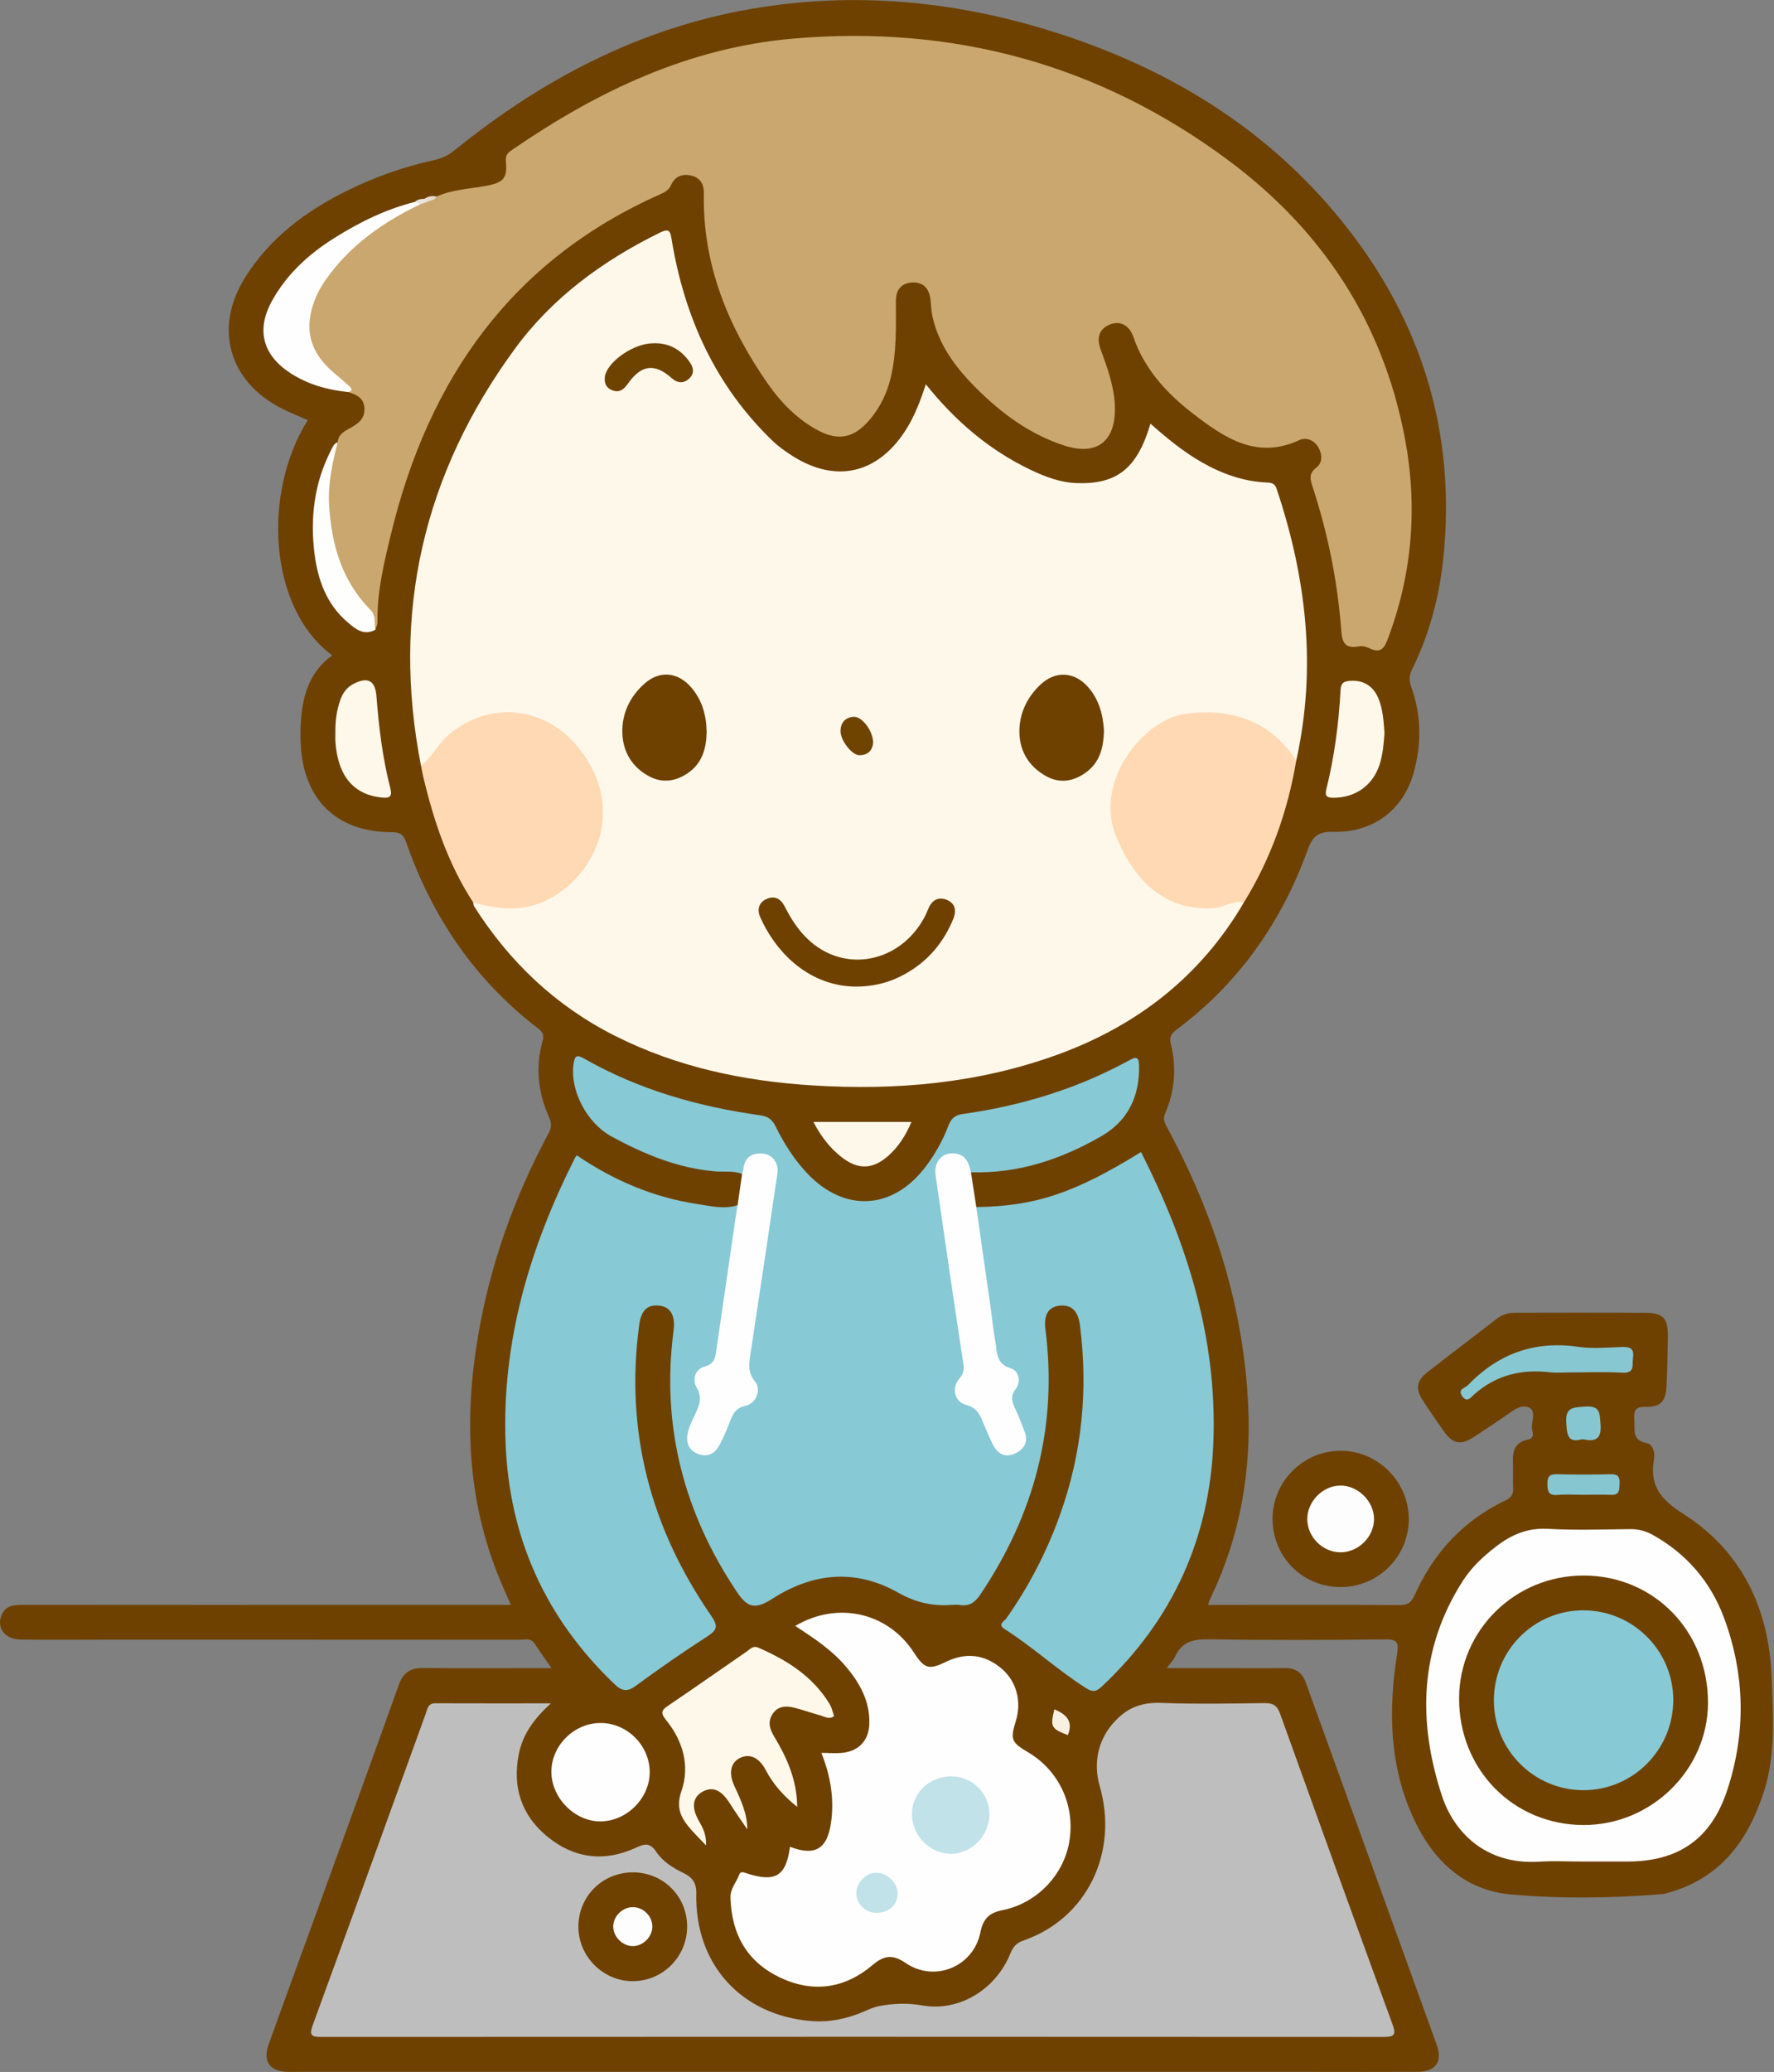
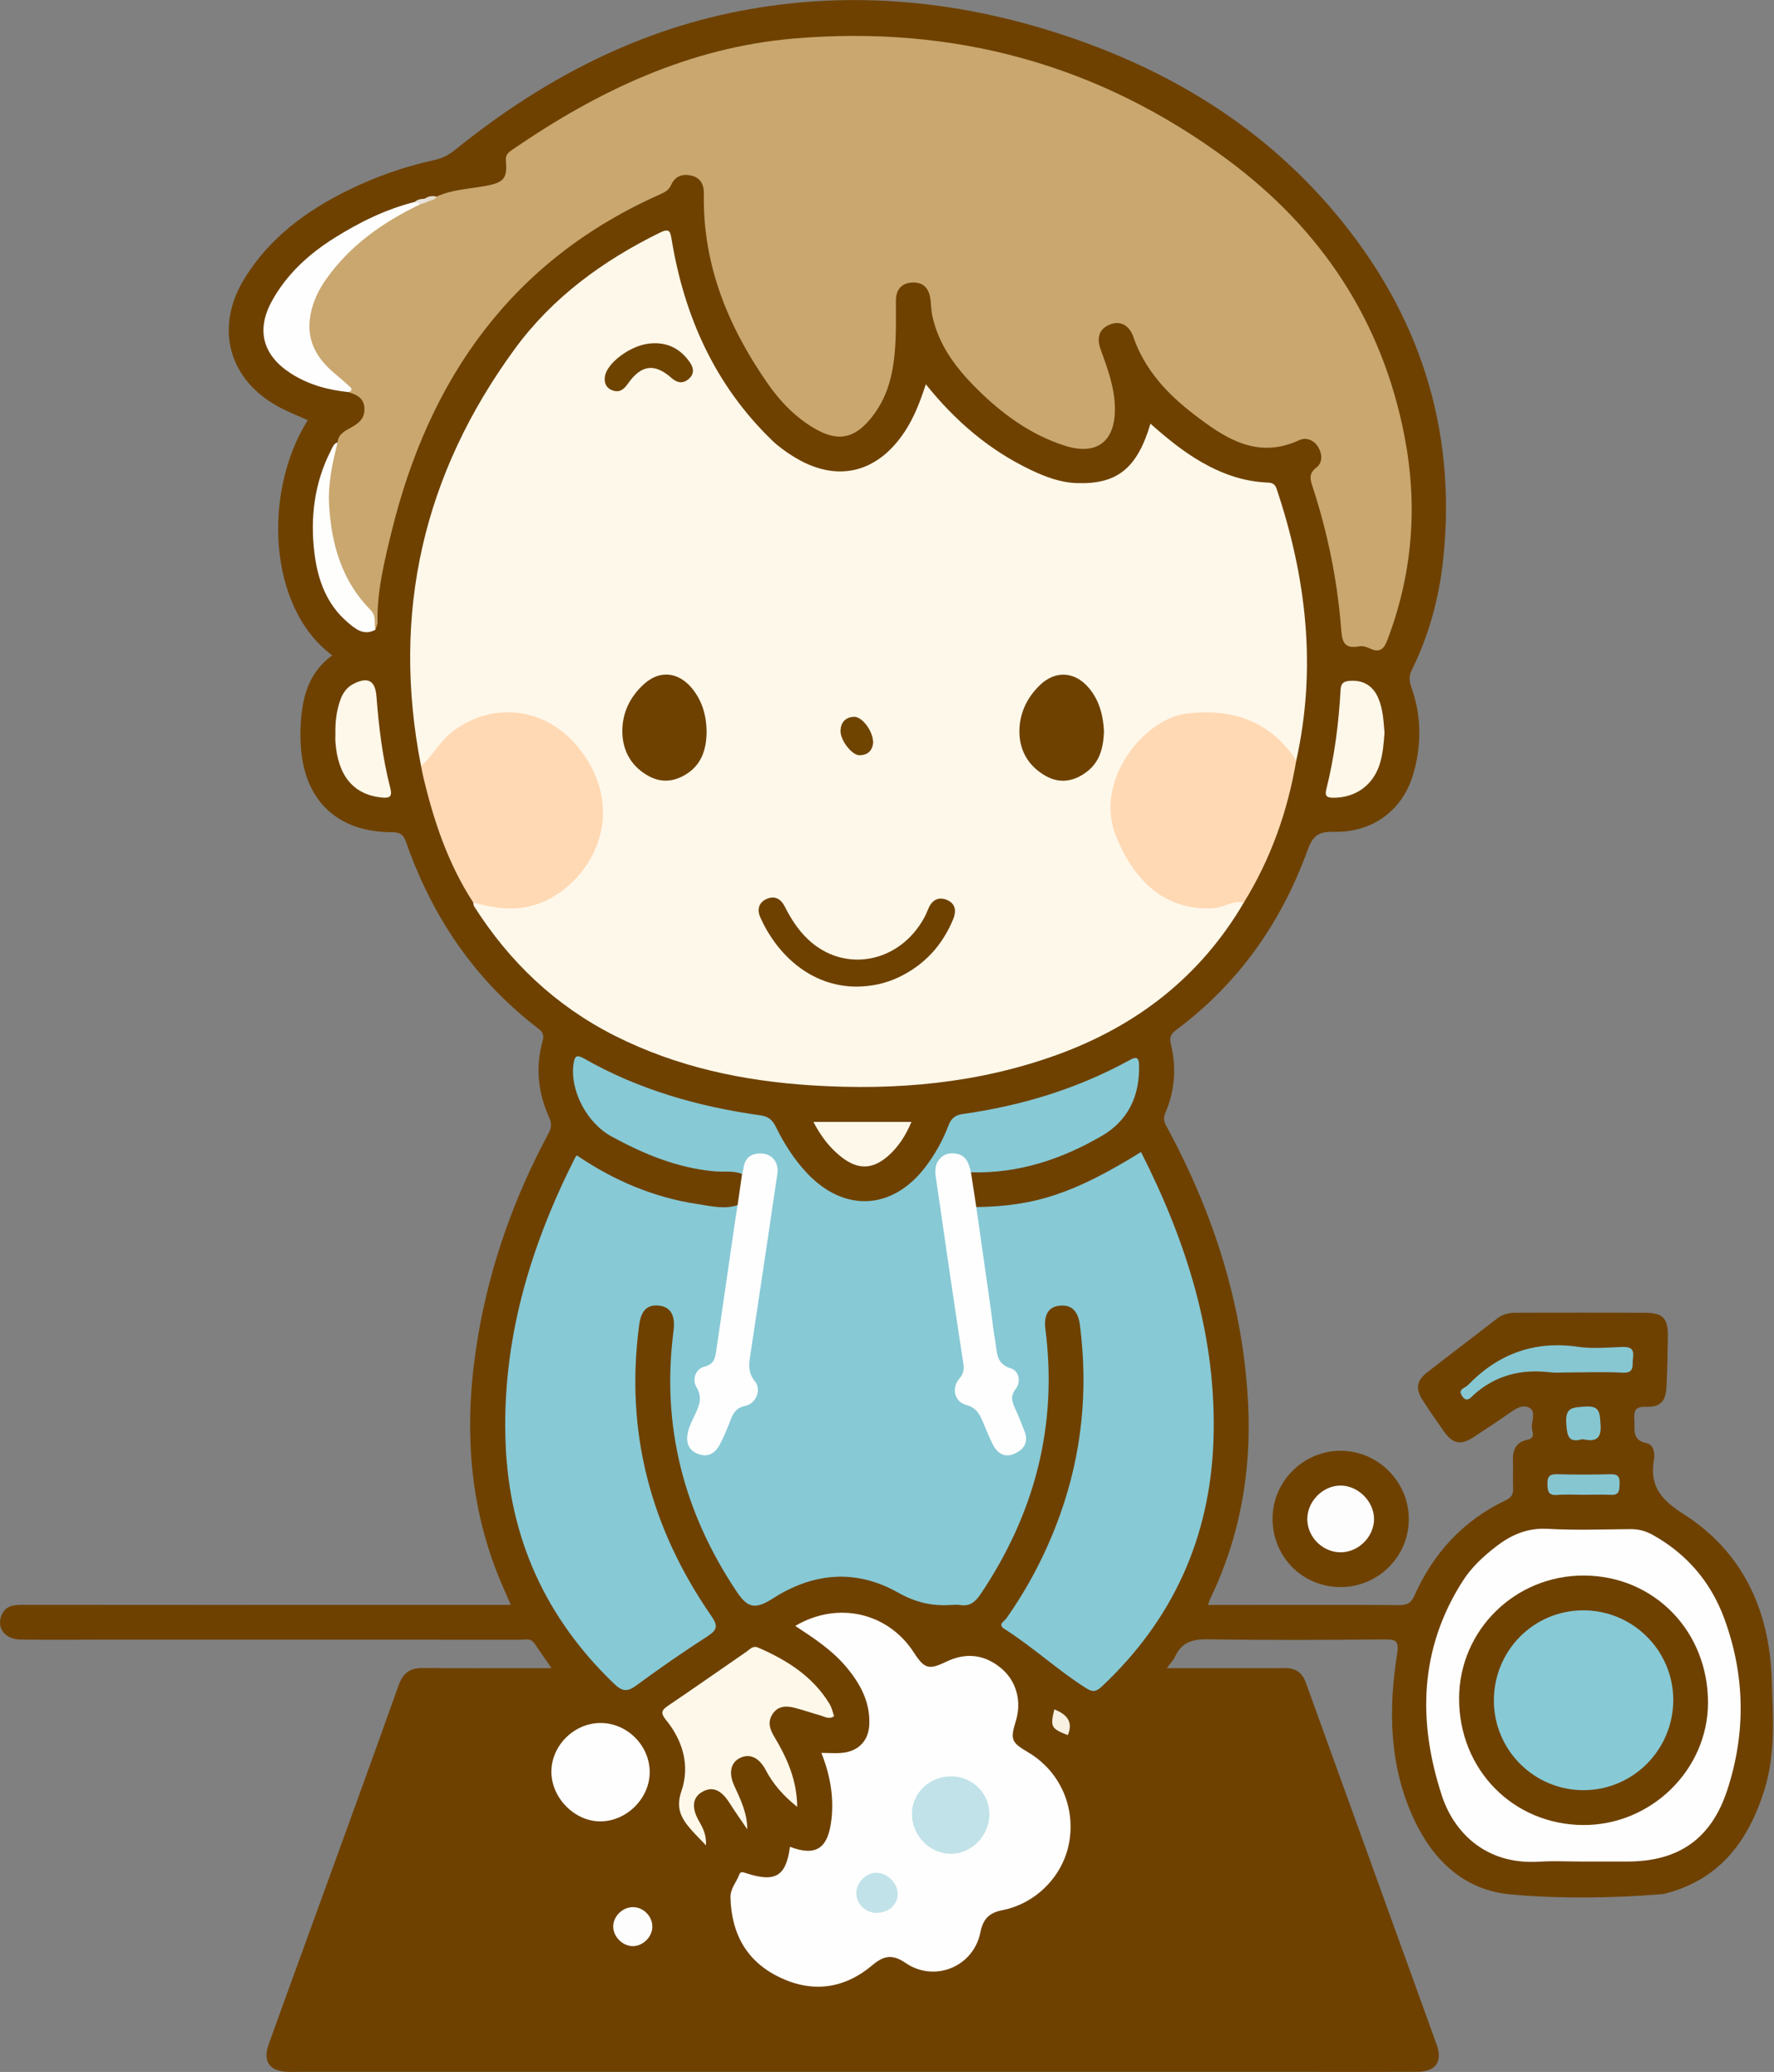
<svg xmlns="http://www.w3.org/2000/svg" version="1.1" viewBox="0 0 664 775">
  <rect x="0" y="0" width="664" height="775" fill="#808080" stroke="none" />
  <defs>
    <clipPath id="a">
      <path d="m0.06 0.028h663.56v774.91h-663.56z" />
    </clipPath>
  </defs>
  <g clip-path="url(#a)">
    <path d="m124.37 245.14c-24.119-17.802-26.086-61.109-9.181-87.971-3.411-1.534-6.879-2.899-10.17-4.607-19.386-10.066-24.948-29.85-13.48-48.438 9.303-15.08 22.938-25.191 38.597-32.904 10.344-5.094 21.142-8.883 32.379-11.343 3.058-0.669 5.492-1.939 7.891-3.877 32.75-26.463 69.15-45.518 110.95-52.7 37.899-6.511 75.299-3.099 111.93 8.292 41.539 12.915 77.979 34.321 106.21 67.794 31.601 37.475 45.951 80.886 40.656 130.07-1.537 14.279-5.269 28.104-11.688 41.055-1.145 2.309-1.039 4.193-0.191 6.566 3.822 10.689 3.848 21.622 0.718 32.416-3.946 13.605-15.289 22.059-29.987 21.644-5.822-0.164-7.77 1.861-9.6 6.898-9.831 27.061-25.819 49.775-49.031 67.112-1.948 1.456-2.793 2.708-2.145 5.323 2.184 8.812 1.525 17.561-2.08 25.892-1.092 2.521-0.026 3.983 0.992 5.879 17.307 32.22 28.25 66.331 30.032 103.05 1.231 25.351-3.06 49.704-14.181 72.686-0.269 0.555-0.425 1.164-0.844 2.339h14.724c18.997 0 37.994-0.06 56.991 0.063 2.902 0.019 4.339-0.843 5.558-3.574 7.096-15.911 18.271-28.064 34.114-35.613 2.148-1.024 2.931-2.228 2.813-4.528-0.171-3.324 0.072-6.669-0.073-9.995-0.182-4.141 1.007-7.222 5.48-8.154 3.263-0.68 1.537-3.26 1.593-4.856 0.083-2.366 1.437-5.701-0.75-6.992-2.776-1.641-5.632 0.488-8.152 2.249-4.228 2.953-8.53 5.805-12.855 8.615-4.945 3.212-7.827 2.608-11.291-2.334-2.674-3.814-5.353-7.629-7.862-11.55-2.695-4.211-2.185-7.272 1.792-10.37 8.669-6.753 17.453-13.359 26.129-20.102 2.112-1.641 4.452-2.153 6.988-2.155 16.165-0.013 32.329-0.067 48.493 0.022 6.628 0.037 8.51 2.071 8.434 8.797-0.071 6.322-0.217 12.647-0.527 18.96-0.267 5.435-2.281 7.56-7.778 7.412-3.754-0.101-4.492 1.337-4.241 4.616 0.282 3.706-1.182 7.843 4.668 8.982 2.252 0.439 3.141 3.429 2.699 5.906-1.747 9.776 2.265 15.034 10.899 20.506 22.066 13.984 32.252 35.753 33.136 61.512 0.483 14.059 1.589 28.297-2.829 42.149-5.841 18.313-16.053 32.381-35.436 37.971-0.953 0.275-1.925 0.575-2.905 0.653-18.788 1.501-37.67 1.763-56.369 0.112-17.347-1.531-29.023-12.538-36.257-27.921-9.342-19.867-9.733-40.894-6.403-62.095 0.738-4.702-0.242-5.434-4.665-5.39-21.995 0.221-43.996 0.318-65.987-0.046-5.767-0.096-9.936 1.005-12.436 6.447-0.592 1.289-1.659 2.359-3.1 4.346h20.633c7.832 1e-3 15.665 0.064 23.496-0.025 4.016-0.045 6.512 1.609 7.902 5.46 16.298 45.151 32.687 90.269 48.979 135.42 2.293 6.357-0.399 10.089-7.145 10.133-12.497 0.082-24.996 0.024-37.494 0.024h-381.44c-1.333 0-2.667 0.033-3.999-6e-3 -6.68-0.197-9.389-3.865-7.155-10.128 5.526-15.492 11.214-30.927 16.825-46.389 10.649-29.346 21.368-58.668 31.852-88.073 1.675-4.697 4.345-6.536 9.216-6.478 14.163 0.168 28.329 0.059 42.493 0.059h5.541c-2.49-3.585-4.492-6.387-6.405-9.248-1.435-2.144-3.584-1.367-5.46-1.368-52.326-0.038-104.65-0.03-156.98-0.03-9.999 0-19.999 0.108-29.995-0.045-5.854-0.09-9.051-4.498-6.966-9.263 1.538-3.517 4.634-3.724 7.974-3.72 43.827 0.046 87.654 0.031 131.48 0.031h51.101c-1.674-3.89-3.29-7.429-4.736-11.036-11.624-28.999-12.697-58.922-7.564-89.325 4.522-26.787 13.541-52.052 26.38-75.963 1.103-2.054 1.324-3.692 0.284-5.989-4.179-9.225-5.25-18.841-2.438-28.694 0.596-2.089 0.048-3.288-1.673-4.603-23.722-18.125-39.717-41.786-49.479-69.797-1.019-2.922-2.44-3.63-5.374-3.634-20.606-0.032-33.058-12.176-34.049-33.018-0.238-4.999-0.037-9.992 0.877-14.929 1.349-7.292 4.523-13.538 10.943-18.19" fill="#6E4100" />
  </g>
  <path d="m501.67 593.64c-14.29-0.071-25.473-11.448-25.356-25.799 0.114-13.875 11.649-25.237 25.571-25.187 14.07 0.052 25.608 11.804 25.418 25.891-0.187 13.947-11.646 25.165-25.633 25.095" fill="#6E4100" />
  <path d="m465.51 337.68c-16.171 27.564-39.903 45.966-69.639 56.787-29.707 10.81-60.535 13.49-91.883 11.516-25.781-1.624-50.687-6.86-73.924-18.595-22.086-11.153-39.388-27.554-52.601-48.373-0.25-0.394-0.231-0.96-0.338-1.445 1.894-1.526 3.837-0.39 5.706-0.015 20.623 4.134 40.402-11.052 41.82-32.154 1.381-20.554-18.562-39.906-38.843-37.367-8.949 1.12-16.013 5.984-21.843 12.787-1.845 2.154-2.686 5.556-6.374 5.678-11.219-57.222 0.866-109.34 35.205-156.14 14.01-19.095 32.822-32.813 54.051-43.27 3.858-1.9 4.033-0.544 4.597 2.832 4.811 28.785 16.309 54.297 37.575 74.831 2.256 2.178 4.869 4.051 7.523 5.741 16.126 10.273 31.661 6.843 42.171-9.16 3.493-5.319 5.722-11.201 7.818-17.604 10.995 13.729 23.751 24.653 39.34 32.063 5.437 2.584 11.005 4.697 17.113 4.907 15.129 0.521 22.65-5.443 27.628-22.22 6.065 5.354 12.158 10.385 19.056 14.341 7.62 4.369 15.674 7.267 24.496 7.667 1.822 0.083 2.984 0.313 3.663 2.333 11.167 33.257 15.049 67.024 7.363 101.64-2.519 0.066-3.124-2.193-4.296-3.661-12.015-15.041-37.739-17.805-51.415-4.737-15.928 15.221-17.16 31.722-1.985 51.02 8.461 10.759 20.157 13.381 33.268 9.776 2.826-0.777 2.827-0.774 4.748 0.825" fill="#FEF8EA" />
  <path d="m126.37 165.46c0.217-3.149 2.847-4.302 5.02-5.524 2.945-1.658 5.171-3.438 5.017-7.2-0.162-3.972-3.003-5.087-6.053-6.086-0.92-2.502-3.135-3.794-5.053-5.34-12.097-9.749-14.291-22.231-5.697-35.235 9.138-13.826 21.598-23.796 36.871-30.235 1.074-0.384 2.203-0.598 3.275-0.992 1.143-0.64 2.569-0.504 3.65-1.32 5.803-2.636 12.146-2.847 18.273-3.967 6.772-1.236 8.32-2.741 7.67-9.424-0.236-2.428 1.183-3.294 2.651-4.301 31.861-21.866 66.007-38.084 105.11-41.421 59.792-5.103 114.25 9.619 162.52 45.445 35.063 26.021 57.813 60.31 66.118 103.55 4.975 25.905 2.972 51.287-6.473 76.038-1.367 3.584-3.015 4.774-6.574 3.087-1.167-0.553-2.663-1.025-3.864-0.791-6.343 1.233-6.518-2.375-6.917-7.29-1.44-17.782-5.006-35.203-10.554-52.181-0.917-2.808-1.71-5.067 1.367-7.395 2.259-1.709 2.259-4.769 0.843-7.344-1.58-2.874-4.58-4.142-7.262-2.898-15.975 7.407-28.148-0.978-39.703-9.863-9.79-7.53-18.213-16.58-22.409-28.77-1.527-4.435-4.98-6.052-8.509-4.717-4.006 1.514-5.451 4.624-3.723 9.403 2.608 7.211 5.288 14.37 5.342 22.17 0.086 12.412-6.932 17.675-18.904 13.809-12.957-4.185-23.613-12.077-33.148-21.614-7.647-7.649-13.962-16.104-16.3-26.941-0.416-1.931-0.448-3.944-0.659-5.919-0.431-4.039-2.515-6.679-6.712-6.532-4.125 0.144-6.261 2.68-6.259 6.881 6e-3 9.648 0.338 19.317-1.953 28.81-1.35 5.592-3.79 10.681-7.412 15.118-6.28 7.695-12.492 8.807-21.049 3.818-7.177-4.184-12.848-10.042-17.553-16.794-14.89-21.365-24.426-44.565-23.908-71.12 0.067-3.439-1.362-5.916-4.725-6.704-3.206-0.751-6.049 0.206-7.481 3.438-0.828 1.869-2.245 2.732-3.964 3.493-55.692 24.65-86.756 68.971-100.82 126.7-2.668 10.95-5.385 21.978-5.16 33.423 0.018 0.938-0.514 1.887-0.79 2.83-1.871-5.214-6.02-8.99-8.697-13.653-10.295-17.932-14.026-36.622-5.447-56.435" fill="#C9A76F" />
  <path d="m365.42 451.5c22.084-0.302 36.827-5.211 61.664-20.593 17.282 34.049 28.492 69.636 27.094 108.24-1.309 36.128-15.242 66.756-41.675 91.597-1.927 1.811-3.223 2.453-5.882 0.774-10.698-6.755-19.975-15.437-30.644-22.204-2.703-1.715-0.064-2.888 0.636-3.88 8.5-12.045 15.197-25 20.162-38.877 8.233-23.01 10.54-46.63 7.448-70.822-0.69-5.398-3.154-7.774-7.52-7.361-4.177 0.395-6.119 3.308-5.409 8.859 4.624 36.141-4.051 68.977-24.262 99.043-1.961 2.918-4.037 4.669-7.678 4.078-1.137-0.184-2.333-0.095-3.494-0.018-7.066 0.471-13.251-0.98-19.748-4.649-15.655-8.839-31.613-7.526-46.752 2.158-6.474 4.14-9.376 3.836-13.522-2.349-19.87-29.637-28.373-62.064-23.743-97.665 0.746-5.741-1.058-8.994-5.365-9.465-4.397-0.482-6.745 1.704-7.489 7.241-5.343 39.8 4.257 75.964 26.958 108.76 2.694 3.891 2.225 5.355-1.519 7.766-9.093 5.855-17.991 12.039-26.707 18.444-3.286 2.414-5.257 1.967-8.025-0.681-25.655-24.541-39.313-54.516-40.708-89.945-1.499-38.081 9.02-73.318 26.023-106.94 0.206-0.406 0.556-0.739 0.642-0.851 13.905 9.441 28.884 15.798 45.396 18.254 4.865 0.724 9.811 2.005 14.775 0.364 1.668 1.554 0.795 3.461 0.551 5.159-2.345 16.292-4.912 32.551-7.117 48.863-0.441 3.259-1.431 6.038-4.777 7.603-2.642 1.235-3.395 3.78-2.38 6.366 1.622 4.133 0.573 7.777-1.202 11.491-0.927 1.94-1.811 3.949-2.065 6.123-0.294 2.507 0.294 4.757 2.826 5.796 2.597 1.066 4.528-0.291 5.961-2.341 1.923-2.75 2.831-6.006 4.193-9.032 1.205-2.677 2.689-4.731 5.576-5.972 4.265-1.832 5.123-4.24 3.035-8.36-1.603-3.165-1.801-6.281-1.316-9.663 3.096-21.559 6.418-43.083 9.619-64.626 0.04-0.27 0.063-0.434 0.071-0.494 0.415-3.174 1.125-6.641-2.78-8.11-3.981-1.498-5.717 1.294-7.019 4.44-0.266 0.642-0.732 1.08-1.489 1.085-3.343-1.321-6.89-0.671-10.331-0.979-13.887-1.242-26.415-6.441-38.455-12.986-9.527-5.18-15.722-17.496-14.302-27.219 0.426-2.913 1.107-3.596 3.927-1.987 20.506 11.694 42.802 18 66.019 21.251 3.14 0.44 4.537 1.794 5.811 4.381 3.094 6.287 6.857 12.18 11.697 17.302 13.86 14.668 31.822 13.772 44.089-2.169 3.676-4.777 6.614-10.004 8.749-15.609 1.009-2.65 2.445-3.99 5.244-4.381 22.082-3.084 43.12-9.466 62.715-20.247 2.761-1.519 3.372-0.626 3.427 2.151 0.227 11.439-4.14 20.599-14.065 26.334-15.055 8.699-31.176 14.084-48.864 13.537-1.491-0.668-1.94-2.22-2.86-3.372-1.4-1.753-3.204-2.336-5.334-1.721-1.977 0.57-2.95 2.065-3.296 4.004-0.388 2.172 0.033 4.302 0.352 6.447 3.256 21.892 6.8 43.742 9.629 65.697 0.309 2.392 0.297 4.549-1.302 6.603-2.486 3.19-1.709 6.26 1.668 7.916 4.301 2.111 6.387 5.577 7.89 9.77 0.785 2.191 1.823 4.296 3.121 6.242 1.454 2.181 3.414 3.267 5.968 2.031 2.355-1.139 3.439-3.14 2.864-5.761-0.645-2.94-1.92-5.679-3.162-8.398-1.307-2.86-1.882-5.565-0.37-8.591 1.501-3.004 0.641-5.631-2.376-7.142-2.861-1.432-4.006-3.7-4.45-6.71-2.427-16.465-4.795-32.94-7.36-49.385-0.256-1.641-0.499-3.341 1.014-4.623" fill="#87C9D5" />
-   <path d="m206.19 637.12c-6.485 5.946-10.532 11.662-12.001 18.986-2.489 12.412 1.023 22.933 10.672 30.858 9.982 8.199 21.421 9.645 33.208 4.132 3.496-1.635 5.351-1.757 7.641 1.666 2.418 3.617 6.215 5.942 10.165 7.862 3.173 1.542 4.845 3.544 4.75 7.691-0.603 26.299 16.735 45.494 42.934 47.641 6.671 0.547 13.251-0.778 19.496-3.426 1.968-0.834 3.854-1.772 6.056-2.178 5.384-0.994 10.52-1.21 16.088-0.229 13.844 2.442 27.548-5.972 33.031-19.53 1.019-2.52 2.278-3.864 4.926-4.786 24.009-8.362 35.529-33.269 28.46-57.738-2.346-8.123-1.055-17.316 6.001-24.582 5.004-5.152 10.289-6.788 17.248-6.522 12.809 0.489 25.651 0.241 38.476 0.068 3.154-0.043 4.689 0.916 5.777 3.944 13.942 38.799 27.968 77.568 42.118 116.29 1.457 3.988 0.456 4.645-3.443 4.643-132.44-0.082-264.88-0.081-397.31-4e-3 -3.807 2e-3 -4.904-0.397-3.378-4.562 14.19-38.714 28.159-77.509 42.212-116.27 0.645-1.782 0.784-3.987 3.624-3.976 13.949 0.055 27.898 0.025 43.253 0.025" fill="#BEBEBE" />
  <path d="m297.66 608.17c15.925-9.412 34.758-4.971 44.387 9.94 3.96 6.134 5.621 6.587 12.101 3.458 7.314-3.531 14.218-2.81 20.495 2.357 5.816 4.787 7.865 12.43 5.554 19.888-2.106 6.796-1.663 7.924 4.541 11.576 11.749 6.915 17.814 20.08 15.477 33.595-2.161 12.492-12.204 22.964-25.005 25.503-4.908 0.974-7.223 3.163-8.253 8.293-2.599 12.946-17.197 18.863-28.035 11.434-4.733-3.244-8.025-2.849-12.303 0.778-10.316 8.748-22.103 10.557-34.417 4.802-12.495-5.84-18.384-16.156-18.786-29.903-0.104-3.556 2.22-5.791 3.276-8.689 0.43-1.177 1.232-1.004 2.367-0.626 11.112 3.702 15.145 1.292 16.624-9.789 9.785 3.708 14.375 0.666 15.562-10.576 0.886-8.396-0.593-16.513-3.815-24.552 2.885 0 5.538 0.253 8.126-0.051 5.953-0.7 9.599-4.672 9.824-10.641 0.32-8.497-3.496-15.381-8.791-21.632-5.208-6.149-11.868-10.535-18.929-15.165" fill="#FEFEFE" />
  <path d="m592.6 696.3c-5.499 0-11.015-0.289-16.493 0.052-20.572 1.279-32.122-11.606-36.394-24.623-9.123-27.797-8.477-55.012 7.849-80.465 3.26-5.081 7.683-9.163 12.468-12.844 5.687-4.376 11.707-6.987 19.268-6.563 10.298 0.579 20.654 0.206 30.984 0.107 3.106-0.03 5.8 0.732 8.515 2.259 12.736 7.162 21.642 17.672 26.621 31.248 7.761 21.164 8.118 42.703 1.09 64.094-6.019 18.322-18.273 26.735-37.412 26.735h-16.496" fill="#FEFEFE" />
  <path d="m465.51 337.68c-3.933-1.109-7.13 1.701-10.908 1.978-18.497 1.355-30.191-10.345-36.875-26.851-8.37-20.671 10.34-43.905 26.358-45.888 16.757-2.075 31.301 2.568 41.105 17.539-3.212 18.978-9.536 36.806-19.68 53.222" fill="#FFD9B4" />
  <path d="m157.59 286.5c4.334-3.623 6.718-8.863 11.305-12.469 16.702-13.128 39.209-9.118 51.163 10.639 15.271 25.242-3.325 50.052-21.774 54.324-7.093 1.643-14.204 0.536-21.16-1.423-9.439-14.469-14.801-30.557-18.746-47.207-0.302-1.279-0.527-2.576-0.788-3.864" fill="#FFD9B4" />
  <path d="m264.26 690.26c-2.291-2.408-3.927-4.031-5.452-5.752-3.698-4.174-6-8.032-3.765-14.506 3.277-9.492 0.6-18.845-5.75-26.645-2.35-2.887-1.465-3.833 1.024-5.514 9.779-6.603 19.426-13.401 29.151-20.084 1.278-0.878 2.317-2.355 4.376-1.457 10.687 4.666 20.296 10.662 26.571 20.913 0.345 0.562 0.629 1.174 0.855 1.795 0.338 0.928 0.599 1.884 0.918 2.91-1.842 1.368-3.488 0.182-5.117-0.275-3.198-0.896-6.344-1.987-9.555-2.832-3.238-0.853-6.405-0.79-8.424 2.431-1.784 2.845-1.045 5.423 0.676 8.291 4.711 7.855 8.512 16.112 8.631 26.332-5.143-4.13-9.003-8.477-11.8-13.798-2.449-4.659-5.958-6.277-9.571-4.537-3.529 1.699-4.399 5.614-2.221 10.359 2.378 5.182 4.892 10.312 4.905 16.359-2.206-3.253-4.502-6.45-6.597-9.773-3.125-4.954-6.35-6.391-10.152-4.302-3.697 2.033-4.24 5.833-1.459 10.78 1.463 2.602 2.957 5.168 2.756 9.305" fill="#FEF8EA" />
  <path d="m365.42 451.5c1.804 12.646 3.617 25.29 5.409 37.938 0.559 3.945 0.881 7.934 1.645 11.838 0.795 4.067-0.022 8.782 5.926 10.569 2.876 0.864 3.921 4.954 1.789 7.673-2.266 2.888-1.279 5.058-0.072 7.669 1.254 2.712 2.32 5.514 3.4 8.304 1.495 3.86-0.173 6.544-3.556 8.152-3.683 1.751-6.493 0.225-8.263-3.178-1.301-2.502-2.332-5.148-3.441-7.748-1.35-3.167-2.395-6.098-6.594-7.2-4.377-1.149-5.599-6.243-2.695-9.705 1.544-1.839 1.989-3.264 1.621-5.664-3.472-22.642-6.773-45.311-10.042-67.984-0.373-2.586-1.01-5.329 0.529-7.795 1.467-2.351 3.69-3.244 6.426-2.91 4.161 0.507 5.138 3.688 5.922 7.034 0.666 4.336 1.331 8.671 1.996 13.007" fill="#FEFEFE" />
  <path d="m277.76 439.12c0.159-0.619 0.393-1.229 0.465-1.858 0.494-4.315 3.101-6.096 7.196-5.768 3.724 0.299 6.14 3.494 5.558 7.456-3.306 22.494-6.668 44.98-10.072 67.46-0.549 3.629-1.121 6.873 1.642 10.25 2.546 3.112 0.536 8.29-3.521 9.17-3.364 0.73-4.573 2.601-5.607 5.367-1.163 3.11-2.463 6.193-4.007 9.128-1.732 3.292-4.473 4.971-8.263 3.457-3.825-1.527-4.476-4.751-3.627-8.269 0.539-2.233 1.656-4.343 2.64-6.448 1.556-3.328 2.85-6.279 0.539-10.176-1.729-2.915-0.447-6.826 3.094-7.76 3.481-0.918 3.877-3.135 4.256-5.698 2.451-16.583 4.831-33.177 7.241-49.767 0.237-1.63 0.519-3.255 0.78-4.877 0.561-3.885 1.124-7.776 1.686-11.667" fill="#FEFEFE" />
  <path d="m243.18 662.64c0.139 9.813-8.436 18.53-18.338 18.643-9.468 0.107-18.159-8.406-18.452-18.074-0.299-9.865 8.115-18.566 18.11-18.73 9.989-0.164 18.537 8.148 18.68 18.161" fill="#FEFEFE" />
  <path d="m157.27 76.436c-13.847 6.63-26.142 15.229-35.156 27.926-2.809 3.957-4.89 8.245-5.843 13.093-1.859 9.456 2.049 16.46 9.036 22.28 1.912 1.594 3.8 3.221 5.637 4.901 1.028 0.94 0.774 1.681-0.584 2.017-7.697-0.789-15.009-2.793-21.572-7.031-10.446-6.746-12.976-16.18-7.02-27.007 5.504-10.005 13.72-17.519 23.252-23.515 9.426-5.93 19.38-10.863 30.286-13.578 1.028-0.497 2.033-0.945 1.964 0.914" fill="#FEFEFE" />
  <path d="m518.21 274.1c-0.292 4.011-0.587 7.976-1.814 11.802-2.517 7.853-8.997 12.459-17.244 12.497-2.386 0.011-3.373-0.542-2.736-3.094 3.061-12.259 4.679-24.741 5.355-37.338 0.13-2.426 1.187-3.097 3.318-3.285 4.938-0.436 8.726 1.682 10.739 6.307 1.822 4.185 2.021 8.679 2.382 13.111" fill="#FEF8EA" />
  <path d="m125.54 274.08c-0.082-4.182 0.432-8.286 1.827-12.238 0.909-2.573 2.41-4.745 4.914-6.029 5.401-2.77 8.167-1.311 8.628 4.675 0.893 11.599 2.295 23.122 5.2 34.403 0.837 3.249-0.469 3.707-3.214 3.427-10.545-1.079-16.422-8.051-17.344-20.75-0.084-1.157-0.011-2.325-0.011-3.488" fill="#FEF8EA" />
  <path d="m586.77 513.35c-2.164 0-4.354 0.218-6.488-0.037-10.735-1.281-20.355 0.974-28.587 8.336-1.081 0.967-2.628 3.236-4.435 0.546-1.773-2.64 1.078-2.962 2.133-4.055 11.32-11.719 24.88-16.745 41.251-14.376 5.382 0.779 10.976 0.266 16.463 0.068 3.145-0.113 4.631 0.619 4.111 4.135-0.391 2.648 0.848 5.733-3.975 5.475-6.806-0.365-13.647-0.093-20.473-0.092" fill="#86C7D2" />
  <path d="m126.37 165.46c-1.925 7.703-3.662 15.396-3.186 23.466 0.876 14.815 4.809 28.401 15.501 39.232 2.315 2.344 1.213 4.947 1.829 7.392-4.36 2.394-7.52-0.325-10.422-2.803-7.879-6.73-11.174-15.918-12.391-25.793-1.651-13.397-0.052-26.415 6.23-38.615 0.609-1.182 1.002-2.443 2.439-2.879" fill="#FEFEFD" />
  <path d="m304.45 419.64h18.627 18.075c-2.074 4.896-4.817 9.371-8.889 12.873-5.749 4.943-11.129 5.042-17.149 0.405-4.513-3.476-7.867-7.912-10.664-13.278" fill="#FEF8EA" />
  <path d="m592.48 559.11c-3.165 3e-3 -6.348-0.21-9.489 0.062-3.338 0.289-3.778-1.27-3.798-4.113-0.02-2.84 0.862-3.71 3.679-3.633 6.658 0.182 13.327 0.17 19.986 5e-3 2.702-0.067 3.468 0.941 3.347 3.48-0.109 2.291 0.108 4.387-3.233 4.232-3.49-0.162-6.994-0.036-10.492-0.033" fill="#86C6D1" />
  <path d="m592.34 538.3c-5.477 1.568-5.782-1.393-6.098-5.977-0.41-5.964 2.412-5.835 6.914-6.191 5.863-0.463 5.59 2.474 5.917 6.68 0.439 5.647-2.084 6.556-6.733 5.488" fill="#86C6D1" />
  <path d="m394.64 639.38c4.749 1.915 7.112 4.681 5.037 9.633-6.261-2.423-6.635-3.113-5.037-9.633" fill="#F8F0E1" />
  <path d="m157.27 76.436c-0.654-0.305-1.309-0.609-1.964-0.914 1.013-1.021 2.324-1.11 3.645-1.164 1.005-0.365 1.458-0.026 1.335 1.047-1.006 0.344-2.011 0.687-3.016 1.031" fill="#E9E3DA" />
  <path d="m160.28 75.405-1.335-1.047c1.348-1.018 2.852-1.187 4.456-0.827-0.59 1.375-2.041 1.315-3.121 1.874" fill="#E6DCCE" />
  <path d="m501.87 580.63c-6.684 0.05-12.419-5.529-12.552-12.207-0.131-6.588 5.528-12.547 12.112-12.753 6.693-0.21 12.876 5.819 12.864 12.543-0.012 6.601-5.782 12.369-12.424 12.417" fill="#FEFDFD" />
  <path d="m413.22 273.49c-0.202 5.77-1.356 11.08-6.009 14.846-4.805 3.889-10.318 5.003-15.784 1.916-6.745-3.81-10.222-10.017-9.844-17.788 0.31-6.349 3.116-11.885 7.737-16.288 5.681-5.412 12.794-5.038 17.978 0.853 4.149 4.716 5.59 10.454 5.922 16.461" fill="#6E4100" />
  <path d="m264.49 273.84c-0.112 6.082-1.634 11.582-6.917 15.257-4.563 3.175-9.617 3.946-14.593 1.289-6.35-3.391-9.812-9.088-10.034-16.177-0.23-7.324 2.812-13.651 8.304-18.514 5.69-5.038 12.543-4.365 17.556 1.532 4.049 4.764 5.614 10.453 5.684 16.613" fill="#6E4100" />
  <path d="m320.45 369.04c-16.964-0.107-29.581-11.876-35.88-25.911-1.174-2.617-0.784-5.402 2.22-6.807 3.156-1.475 5.466-0.148 6.948 2.782 2.265 4.478 4.941 8.672 8.588 12.152 13.57 12.95 34.399 9.054 43.7-8.161 0.629-1.164 1.082-2.421 1.638-3.624 1.443-3.13 3.999-4.125 6.967-2.767 3.153 1.442 3.336 4.24 2.098 7.214-4.065 9.766-10.773 17.06-20.351 21.622-5.027 2.395-10.367 3.477-15.928 3.5" fill="#6E4100" />
  <path d="m226.39 140.98c0.638-5.134 9.449-11.701 16.602-12.471 6.59-0.709 11.638 1.764 15.329 7.177 1.54 2.259 1.429 4.492-0.695 6.207-2.087 1.685-4.213 1.328-6.251-0.485-6.297-5.601-11.316-5.019-16.269 1.99-1.492 2.112-3.053 3.568-5.726 2.665-2.372-0.801-3.289-2.625-2.99-5.083" fill="#6E4300" />
  <path d="m326.82 277.91c-0.308 2.756-1.932 4.563-5.124 4.587-2.79 0.021-7.185-5.535-7.095-9.168 0.076-3.047 1.773-5.003 4.928-5.212 3.116-0.205 7.338 5.367 7.291 9.793" fill="#6F4401" />
  <path d="m237.06 700.35c11.316 0.094 20.186 9.059 20.133 20.349-0.052 11.215-9.079 20.28-20.269 20.353-11.255 0.074-20.618-9.423-20.435-20.728 0.183-11.268 9.246-20.068 20.571-19.974" fill="#6E4100" />
  <path d="m370.33 678.78c-0.112 8.014-6.914 14.794-14.669 14.622-7.875-0.174-14.362-6.959-14.322-14.981 0.039-7.872 6.688-14.099 14.93-13.984 7.843 0.11 14.169 6.562 14.061 14.343" fill="#C0E2E8" />
  <path d="m335.99 708.34c0.052 4.078-3.34 7.137-7.938 7.162-4.16 0.022-7.637-3.461-7.545-7.559 0.085-3.829 3.65-7.427 7.38-7.447 4.182-0.022 8.051 3.723 8.103 7.844" fill="#C1E2E8" />
  <path d="m592.9 589.32c26.287 0.111 46.511 20.917 46.393 47.728-0.111 24.955-21.258 45.653-46.584 45.593-26.368-0.063-46.723-20.828-46.573-47.513 0.143-25.46 21.027-45.917 46.764-45.808" fill="#6E4100" />
  <path d="m244.17 720.73c-0.055 3.831-3.58 7.264-7.403 7.209-3.834-0.056-7.302-3.608-7.242-7.42 0.06-3.847 3.549-7.197 7.457-7.161 3.9 0.037 7.244 3.466 7.188 7.372" fill="#FDFDFD" />
  <path d="m559.15 636.18c-0.059-18.687 14.773-33.75 33.322-33.845 18.548-0.094 33.763 14.934 33.821 33.404 0.059 18.592-14.88 33.747-33.383 33.869-18.547 0.121-33.702-14.885-33.76-33.428" fill="#87C9D5" />
</svg>